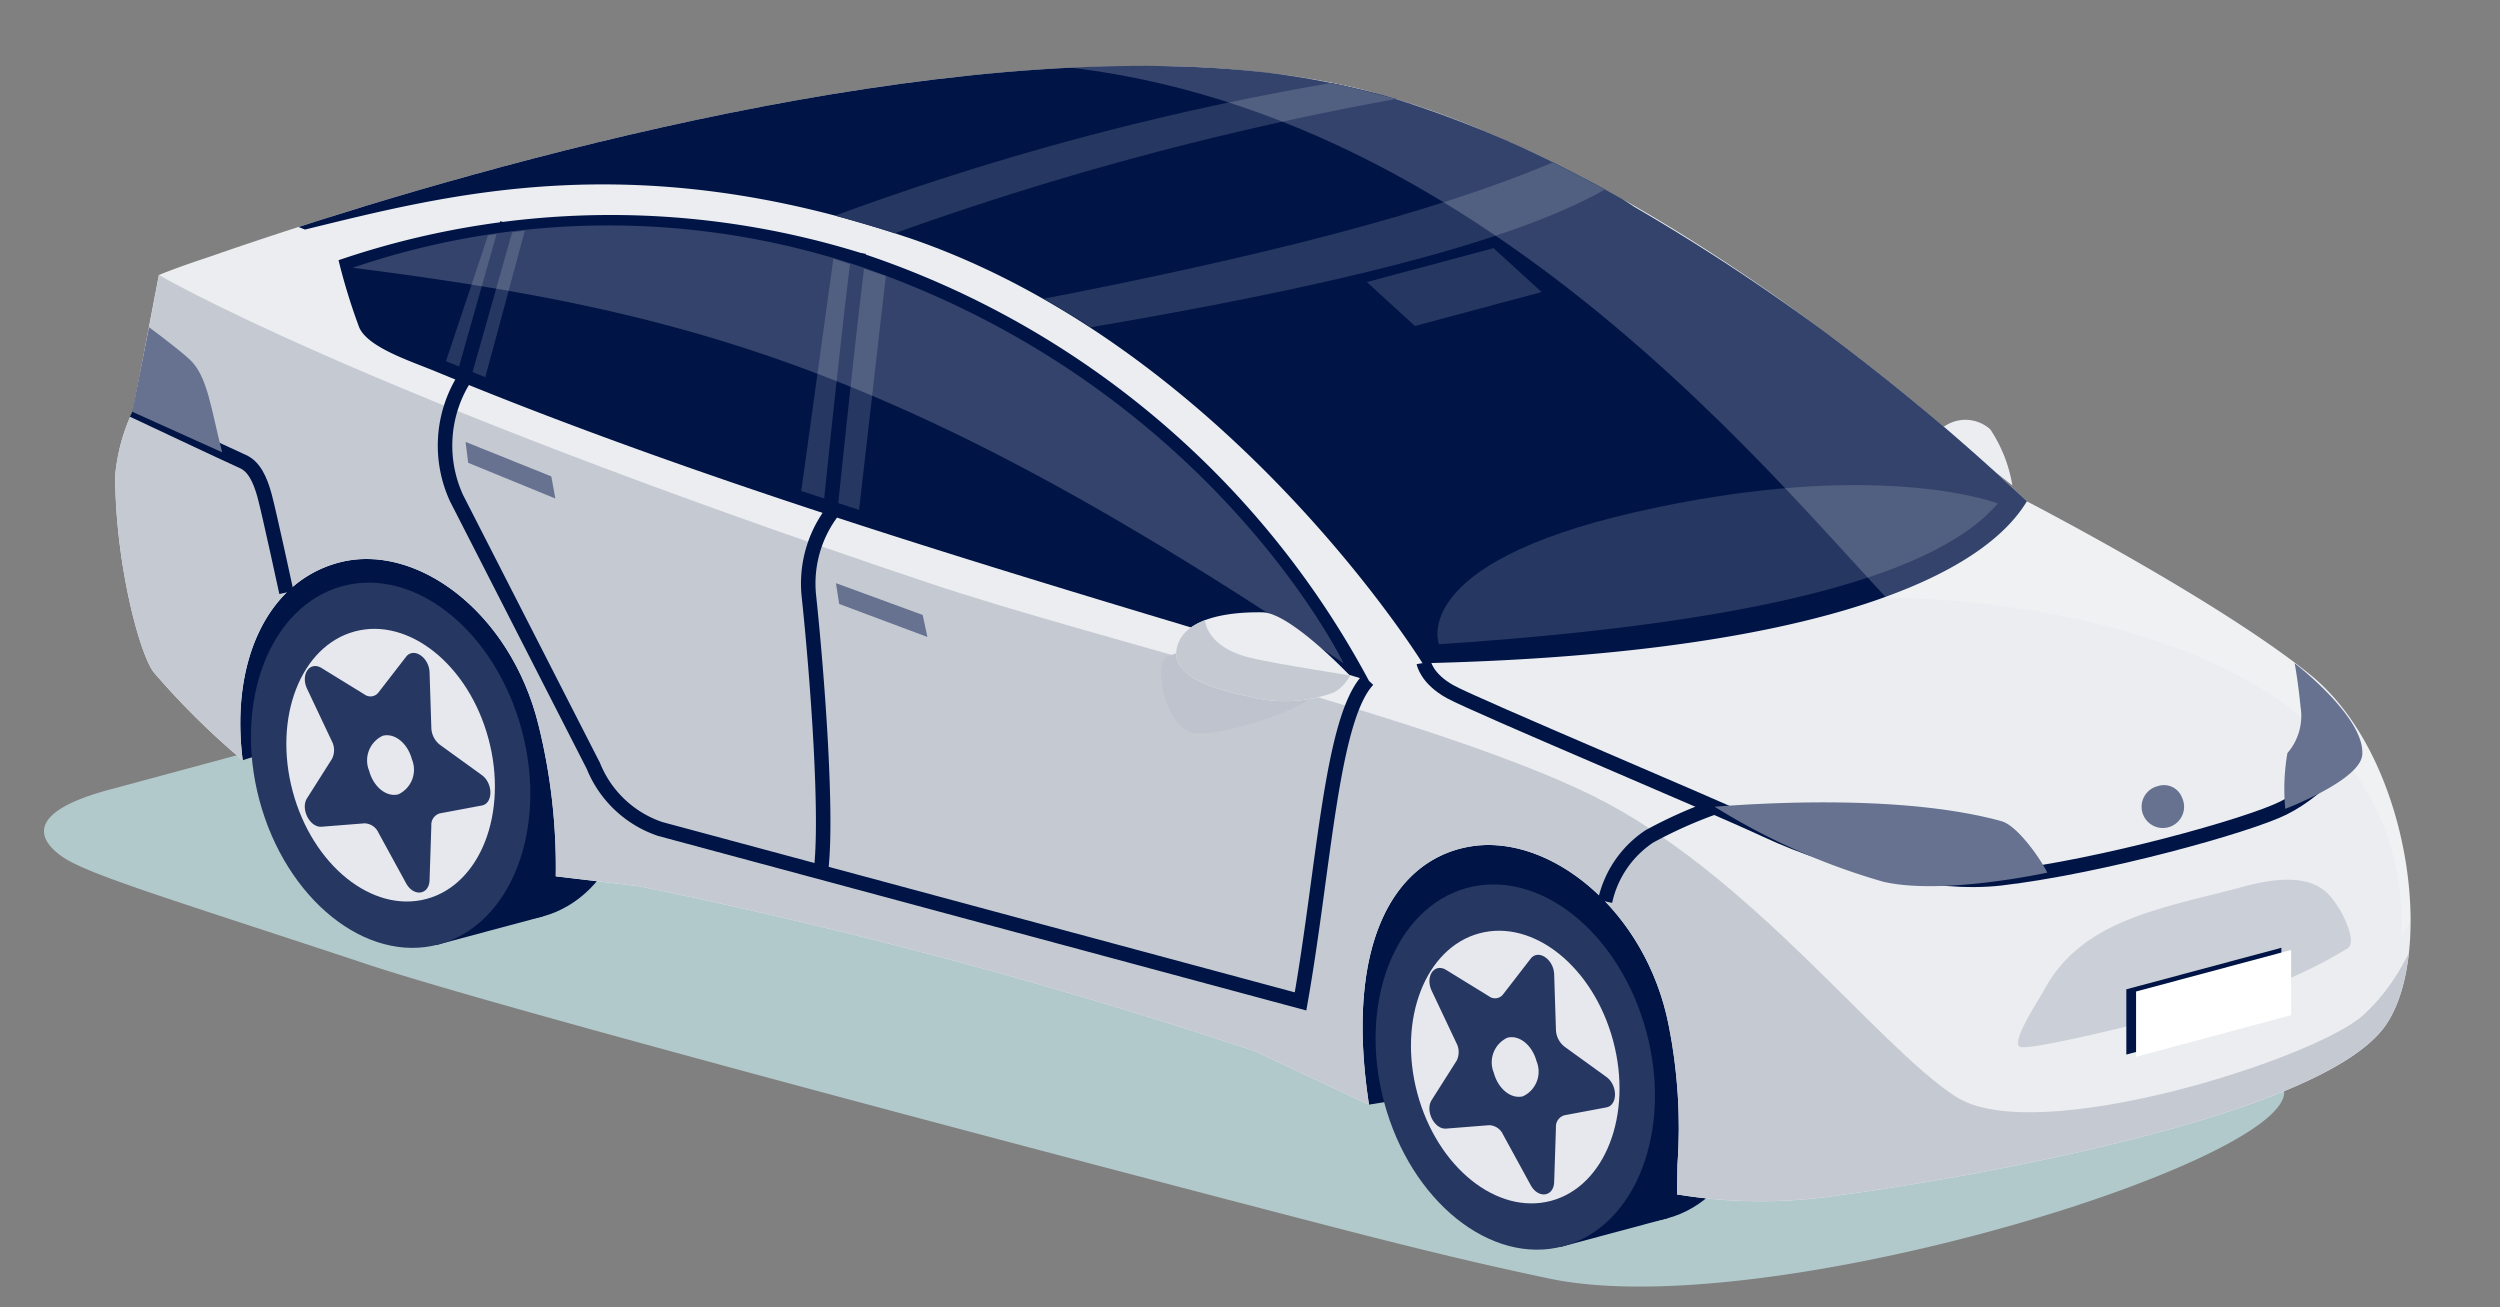
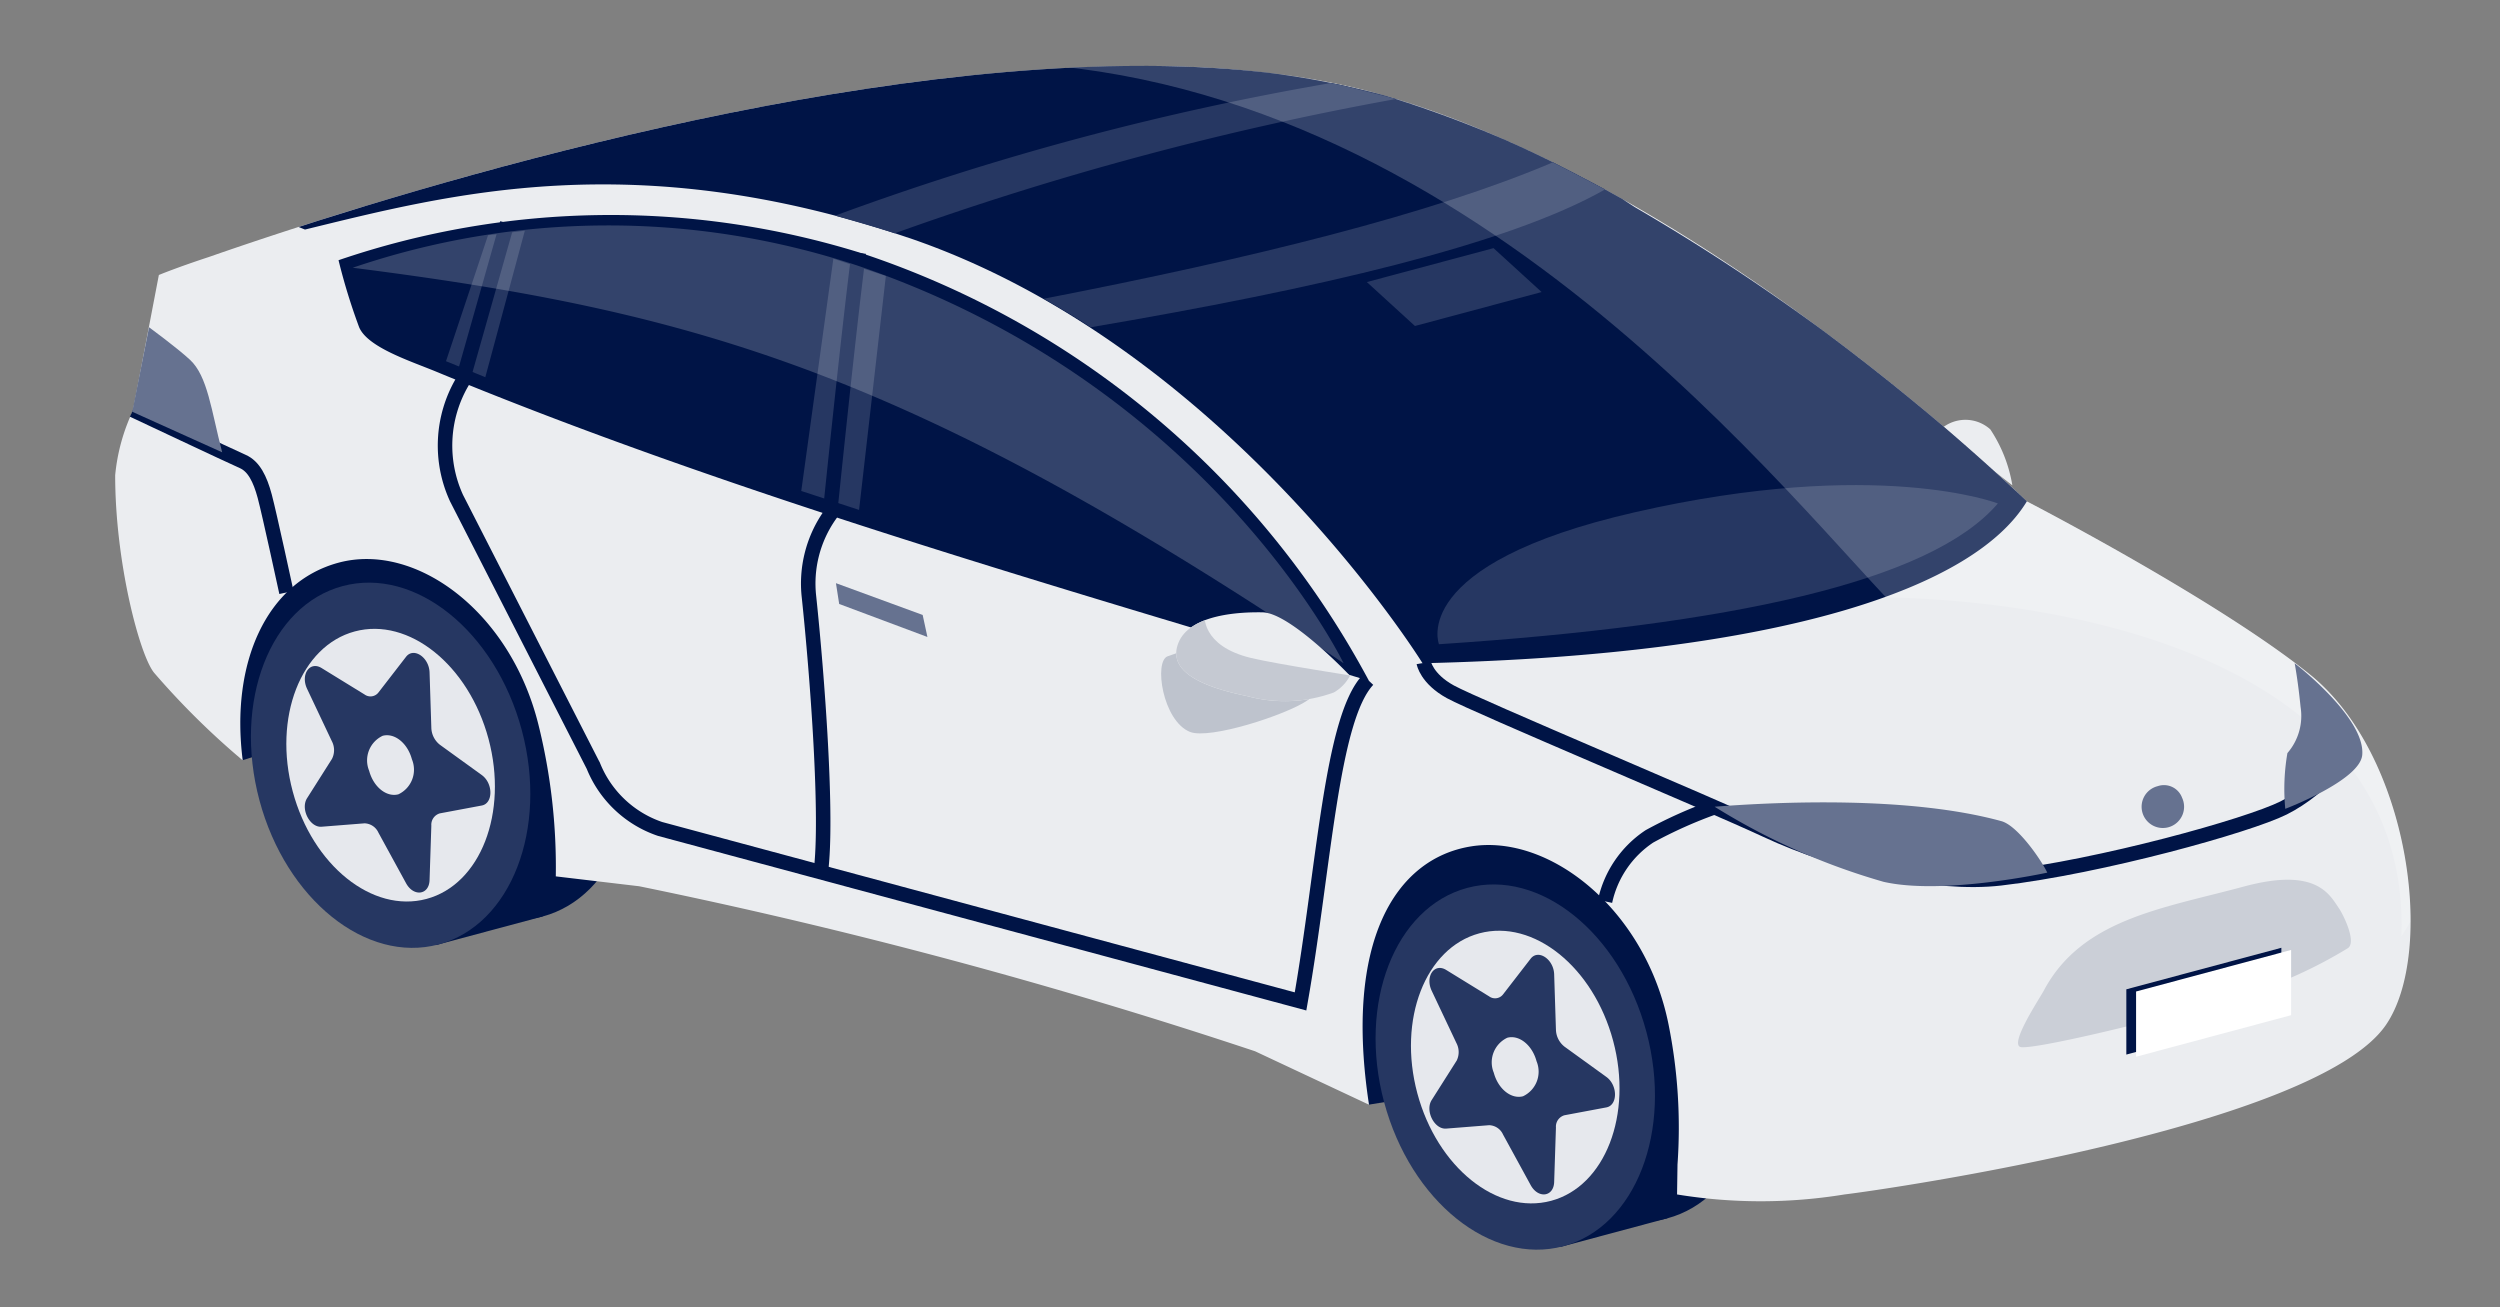
<svg xmlns="http://www.w3.org/2000/svg" width="129.486" height="67.694" viewBox="0 0 129.486 67.694">
  <rect x="0" y="0" width="129.486" height="67.694" fill="#808080" stroke="none" />
  <defs>
    <clipPath id="a">
      <rect width="129.486" height="67.694" fill="none" />
    </clipPath>
    <clipPath id="c">
-       <rect width="116.03" height="31.23" fill="none" />
-     </clipPath>
+       </clipPath>
    <clipPath id="d">
      <path d="M89.111,18.748c16.735,4.843,33.277,21.022,33.277,21.022s9.794,5.056,14.642,8.95c5.193,4.171,6.536,14.4,3.949,18.168-3.614,5.264-25.713,8.5-28.044,8.779a26.842,26.842,0,0,1-8.67,0l.023-1.549a27.073,27.073,0,0,0-.461-7.243c-1.182-5.933-6.149-9.907-10.25-9.234-3.907.641-6.562,4.932-5.267,13.377l-5.9-2.769a276.323,276.323,0,0,0-31.9-8.547l-4.32-.513a30.568,30.568,0,0,0-.9-7.86c-1.453-5.858-6.356-9.458-10.343-8.389-3.758,1.007-5.615,5.215-4.971,10.24a40.207,40.207,0,0,1-4.578-4.522c-.75-.879-2.031-5.719-2.028-10.25a9.984,9.984,0,0,1,.932-3.364l1.341-7s.931-.387,2.58-.928c7.512-2.622,30.009-9.9,48.317-9.9a45.8,45.8,0,0,1,12.579,1.531" transform="translate(-23.362 -17.217)" fill="none" />
    </clipPath>
    <clipPath id="f">
      <rect width="96.15" height="48.497" fill="none" />
    </clipPath>
    <clipPath id="h">
      <rect width="51.325" height="22.678" fill="none" />
    </clipPath>
    <clipPath id="i">
      <path d="M304.818,159.917c1.444.028,4.527,3.283,4.527,3.283a2.146,2.146,0,0,1-.834.866,7.388,7.388,0,0,1-4.491.191c-2.332-.479-4.167-1.28-3.559-2.768.568-1.392,2.9-1.574,4.12-1.574l.236,0" transform="translate(-300.345 -159.915)" fill="none" />
    </clipPath>
  </defs>
  <g clip-path="url(#a)">
    <g clip-path="url(#a)">
      <path d="M127.357,110.005l3.719,2.9a7.419,7.419,0,0,0-1.142-2.9,1.925,1.925,0,0,0-2.577,0" transform="translate(-26.847 -87.766)" fill="#ebedf0" />
      <g transform="translate(2.281 35.406)" opacity="0.73">
        <g clip-path="url(#c)">
          <path d="M76.887,179.4a35.239,35.239,0,0,1,15.5,0l77.7,18.918c11.4,2.136-22.812,13.769-35.766,11.036-2.43-.512-5.407-1.169-11.236-2.679-11.589-3-42.8-11.213-49.942-13.582-9.764-3.239-14.448-4.635-15.815-5.567s-1.884-2.339,2.379-3.489Z" transform="translate(-56.348 -178.536)" fill="#c4e4e8" />
        </g>
      </g>
      <path d="M496.967,163.611c3.752-1.005,5.679-5.975,4.306-11.1s-5.527-8.465-9.279-7.46-5.679,5.975-4.306,11.1,5.527,8.465,9.279,7.46" transform="translate(-468.858 -116.143)" fill="#001446" />
      <rect width="19.214" height="5.732" transform="matrix(-0.259, -0.966, 0.966, -0.259, 22.573, 48.952)" fill="#001446" />
      <path d="M203.241,242.447c3.751-1.005,5.679-5.975,4.306-11.1s-5.528-8.465-9.279-7.46-5.68,5.975-4.306,11.1,5.527,8.465,9.279,7.46" transform="translate(-116.882 -179.344)" fill="#001446" />
      <rect width="19.214" height="5.732" transform="matrix(-0.259, -0.966, 0.966, -0.259, 80.82, 64.585)" fill="#001446" />
      <path d="M228.953,142.4l9.746-3.079,42.223,12.868,6.372,8.049,13.829-2.247-1.363-11.739L235.4,128.51l-9.734,6.462Z" transform="translate(-216.391 -103.024)" fill="#001446" />
      <path d="M24.294,35.045l1.341-7s.931-.387,2.579-.928c9.38-3.274,42.115-13.8,60.9-8.367,16.735,4.843,33.277,21.022,33.277,21.022s9.794,5.056,14.642,8.95c5.193,4.171,6.536,14.4,3.95,18.168-3.614,5.264-25.713,8.5-28.044,8.778a26.819,26.819,0,0,1-8.67,0l.023-1.548a27.056,27.056,0,0,0-.461-7.243c-1.182-5.933-6.149-9.907-10.25-9.234-3.907.641-6.562,4.932-5.267,13.377l-5.9-2.768a276.356,276.356,0,0,0-31.9-8.547l-4.32-.512a30.559,30.559,0,0,0-.9-7.86c-1.453-5.858-6.356-9.458-10.343-8.389-3.758,1.007-5.615,5.215-4.972,10.24a40.21,40.21,0,0,1-4.578-4.522c-.75-.879-2.031-5.719-2.028-10.25a9.983,9.983,0,0,1,.932-3.364" transform="translate(-17.407 -13.802)" fill="#ebedf0" />
    </g>
    <g transform="translate(5.956 3.414)">
      <g clip-path="url(#d)">
        <path d="M155.078,26.093c-14.126-4.774-23.68-2.233-31.18-.4l-.338-.137c12.852-4.141,39.86-11.551,56.246-6.809a58.888,58.888,0,0,1,12.333,5.37q.319.206.639.415a107.791,107.791,0,0,1,9.789,6.429c2.511,1.869,4.688,3.644,6.4,5.106q2.075,1.783,4,3.592l.115.111c-2.678,4.436-12.549,7.952-31.3,8.385,0,0-10.2-16.485-26.7-22.063" transform="translate(-114.058 -17.217)" fill="#001446" />
        <path d="M288.306,28.508c1.009.289,1.813.51,3.086.915a162.154,162.154,0,0,1,25.968-6.958l-3.31-.837a145.417,145.417,0,0,0-25.744,6.88" transform="translate(-251.005 -20.753)" fill="#263762" />
        <path d="M260.116,42.388l2.7,1.406c-5.047,2.868-14.935,5.147-26.643,7.139-.678-.458-1.489-.933-2.427-1.479,10.822-2.1,20.091-4.39,26.372-7.066" transform="translate(-185.639 -37.396)" fill="#263762" />
        <path d="M160.171,127.649c-3.482,4.073-13.9,6.3-28.948,7.291,0,0-1.641-4.141,10.147-6.835,12.567-2.873,18.8-.456,18.8-.456" transform="translate(-62.649 -104.987)" fill="#263762" />
        <path d="M259.361,67.074,252.8,68.832l-2.491-2.275L256.87,64.8Z" transform="translate(-185.47 -55.362)" fill="#263762" />
      </g>
    </g>
    <g transform="translate(5.956 3.414)">
      <g clip-path="url(#d)">
        <g transform="translate(27.38 -3.414)" opacity="0.2" style="isolation:isolate">
          <g clip-path="url(#f)">
            <path d="M91.046,48.5c.456-13.762-15.966-17.346-26.7-17.56C57.092,23.19,38.975.878,13.215,3.414L0,1.652,14.746,0l30.4,4.289,51,35.914Z" transform="translate(0)" fill="#fff" />
          </g>
        </g>
-         <path d="M23.534,71.811s10.04,5.948,39.805,15.93c9.1,3.053,26.18,7,34.367,11s14.79,12.979,18.907,15.635,18.519-1.939,21.063-4.2c3.194-2.844,3.888-7.882,3.888-7.882l.19,11.434L107.6,125.264,15.305,100.7Z" transform="translate(-21.261 -60.984)" fill="#c5c9d2" />
      </g>
    </g>
    <g clip-path="url(#a)">
      <path d="M348.771,80.2c-16.623-5-33.3-9.795-48.284-16-1.349-.559-3.576-1.264-4.018-2.313a31.481,31.481,0,0,1-1.067-3.471,43.638,43.638,0,0,1,27.127-.352A46.35,46.35,0,0,1,348.771,80.2" transform="translate(-277.868 -44.939)" fill="#001446" />
      <path d="M524.149,170.9c3.752-1.005,5.68-5.975,4.306-11.1s-5.528-8.465-9.279-7.46-5.68,5.975-4.307,11.1,5.528,8.465,9.279,7.46" transform="translate(-501.43 -121.984)" fill="#263762" />
      <path d="M530.935,178.229c2.8-.75,4.24-4.46,3.215-8.287s-4.127-6.32-6.927-5.569-4.24,4.461-3.215,8.287,4.127,6.32,6.927,5.569" transform="translate(-508.847 -131.669)" fill="#e6e8ed" />
      <path d="M526.252,176.03l-1.283,2.025c-.352.555.142,1.526.752,1.477l2.224-.176a.816.816,0,0,1,.72.482l1.432,2.62c.392.718,1.192.612,1.217-.161l.092-2.822a.611.611,0,0,1,.445-.636l2.168-.406c.594-.111.594-1.147,0-1.577l-2.168-1.568a1.157,1.157,0,0,1-.445-.875l-.092-2.871c-.025-.787-.824-1.321-1.217-.813l-1.432,1.852a.521.521,0,0,1-.72.1l-2.224-1.368c-.61-.375-1.1.331-.752,1.074l1.283,2.713a1,1,0,0,1,0,.933" transform="translate(-509.065 -136.712)" fill="#263762" />
      <path d="M546.557,195.1a1.409,1.409,0,0,0,.7-1.813c-.224-.837-.9-1.382-1.515-1.218a1.409,1.409,0,0,0-.7,1.813c.224.837.9,1.382,1.515,1.218" transform="translate(-525.922 -153.959)" fill="#e6e8ed" />
      <path d="M230.423,249.732c3.751-1.005,5.68-5.975,4.306-11.1s-5.528-8.465-9.279-7.459-5.679,5.974-4.306,11.1,5.528,8.465,9.279,7.46" transform="translate(-149.454 -185.185)" fill="#263762" />
      <path d="M237.2,257.071c2.8-.75,4.24-4.46,3.215-8.287s-4.127-6.32-6.927-5.569-4.24,4.46-3.215,8.287,4.127,6.32,6.927,5.569" transform="translate(-156.863 -194.875)" fill="#e6e8ed" />
      <path d="M232.536,254.868l-1.283,2.025c-.352.555.142,1.526.752,1.477l2.224-.176a.815.815,0,0,1,.72.482l1.432,2.62c.392.718,1.192.612,1.217-.161l.092-2.821a.611.611,0,0,1,.445-.636l2.168-.406c.594-.111.594-1.147,0-1.577l-2.168-1.568a1.157,1.157,0,0,1-.445-.874l-.092-2.871c-.025-.787-.824-1.321-1.217-.813l-1.432,1.852a.521.521,0,0,1-.72.1l-2.224-1.368c-.61-.375-1.1.331-.752,1.075l1.283,2.713a1,1,0,0,1,0,.933" transform="translate(-157.101 -199.915)" fill="#263762" />
      <path d="M252.832,273.941a1.409,1.409,0,0,0,.7-1.813c-.224-.837-.9-1.382-1.515-1.218a1.409,1.409,0,0,0-.7,1.813c.224.837.9,1.382,1.516,1.218" transform="translate(-173.947 -217.161)" fill="#e6e8ed" />
      <path d="M425.953,68.484,424.566,80.6l-2.994-.981,1.662-12.029Z" transform="translate(-380.071 -54.189)" fill="#263762" />
      <path d="M517.9,67.846l-2.036-.829,2.177-6.522,1.906-.236Z" transform="translate(-492.764 -48.309)" fill="#263762" />
      <path d="M431.27,66.052c-.56,4.359-1.5,13.589-1.5,13.589a6.162,6.162,0,0,0-1.077,4.22c.433,4.1.988,11.461.611,14.269" transform="translate(-386.793 -52.953)" fill="none" stroke="#001446" stroke-miterlimit="10" stroke-width="0.751" />
      <path d="M298.88,58.279l-2.338,8.245a6.52,6.52,0,0,0-.286,6l7.085,13.865a5.7,5.7,0,0,0,3.456,3.267l33.173,8.933c1.226-6.961,1.589-14.63,3.491-16.653" transform="translate(-272.609 -46.721)" fill="none" stroke="#001446" stroke-miterlimit="10" stroke-width="0.751" />
      <path d="M39.613,173.123s.141.82,1.379,1.5c1.375.751,13.358,5.766,16.359,7.169,3.767,1.762,8.792,2.878,12.121,2.491,5.225-.607,12.85-2.734,14.673-3.645,1.99-1,4.079-3.26,3.109-4.283" transform="translate(34.131 -138.79)" fill="none" stroke="#001446" stroke-miterlimit="10" stroke-width="0.751" />
      <path d="M578.128,107.114s5.11,2.408,5.684,2.659.9.906,1.14,1.8,1.124,4.986,1.124,4.986" transform="translate(-571.241 -85.872)" fill="none" stroke="#001446" stroke-miterlimit="10" stroke-width="0.751" />
      <path d="M210.794,210.811a23.387,23.387,0,0,0-3.375,1.511,5.406,5.406,0,0,0-2.3,3.367" transform="translate(-121.986 -169.004)" fill="none" stroke="#001446" stroke-miterlimit="10" stroke-width="0.751" />
      <path d="M39.109,238.44c-.686-.074.939-2.5,1.172-2.941,1.973-3.7,6.155-4.244,10.356-5.379,3.767-1.018,4.439.417,4.934,1.14.191.279.914,1.7.465,2.045a23.856,23.856,0,0,1-6.933,2.859c-3.768,1.087-9.2,2.362-9.994,2.276" transform="translate(65.582 -184.202)" fill="#cbcfd7" />
      <path d="M82.854,205.029a1.1,1.1,0,1,0,1.26.6,1,1,0,0,0-1.26-.6" transform="translate(28.905 -164.311)" fill="#667290" />
      <path d="M595.782,85.475s1.439,1.052,2.12,1.683c.918.849,1.1,2.609,1.668,4.793l-4.657-2.1Z" transform="translate(-588.063 -68.524)" fill="#667290" />
      <path d="M118.236,209.78c3.4-.264,10.13-.551,14.852.747.838.23,2.049,1.983,2.378,2.666,0,0-5.4,1.183-8.481.476a34.419,34.419,0,0,1-8.749-3.889" transform="translate(-29.428 -167.996)" fill="#667290" />
      <path d="M415.212,153.946,410.72,152.3l.168,1.077,4.57,1.71Z" transform="translate(-367.423 -122.095)" fill="#667290" />
-       <path d="M512.337,117.211l-4.44-1.785.135,1.082,4.515,1.848Z" transform="translate(-483.783 -92.536)" fill="#667290" />
      <g transform="translate(18.269 11.675)" opacity="0.2" style="isolation:isolate">
        <g clip-path="url(#h)">
          <path d="M353.33,81.549c-22.474-15.107-33.52-18.214-51.325-20.487a41.093,41.093,0,0,1,26.1-.126c18.265,6.183,25.223,20.613,25.223,20.613" transform="translate(-302.005 -58.87)" fill="#fff" />
        </g>
      </g>
      <path d="M316.232,168.192s.4.1-.611.792c-1.106.75-5.052,2.028-6.067,1.623-1.423-.568-1.882-3.676-1.153-3.919,1.827-.611,2.471-1.2,3.083-1.163s4.749,2.667,4.749,2.667" transform="translate(-247.918 -132.698)" fill="#bec3cd" />
      <path d="M309.345,163.2s-3.083-3.255-4.527-3.283c-1.124-.022-3.748.083-4.356,1.572s1.227,2.29,3.559,2.768a7.391,7.391,0,0,0,4.491-.19,2.147,2.147,0,0,0,.834-.867" transform="translate(-239.422 -128.201)" fill="#ebedf0" />
    </g>
    <g transform="translate(60.923 31.713)">
      <g clip-path="url(#i)">
        <path d="M300.4,158.266s-.2,1.615,2.409,2.241c1.356.325,5.653.985,5.653.985l-1.046,1.9-8.637.164-1.119-3.718,1.58-2.134Z" transform="translate(-298.932 -158.14)" fill="#c5c9d2" />
      </g>
    </g>
    <g clip-path="url(#a)">
      <path d="M65.131,250.91l-8.03,2.152v-3.38l8.03-2.152Z" transform="translate(53.031 -198.441)" fill="#001446" />
      <path d="M62.584,251.476l-8.03,2.152v-3.379l8.03-2.152Z" transform="translate(56.083 -198.895)" fill="#fff" />
      <path d="M36.011,180.764a10.891,10.891,0,0,1,.111-2.886,2.935,2.935,0,0,0,.682-2.387c-.133-1.358-.307-2.266-.307-2.266s3.682,2.821,3.5,4.757c-.126,1.315-3.982,2.782-3.982,2.782" transform="translate(82.353 -138.872)" fill="#667290" />
    </g>
  </g>
</svg>